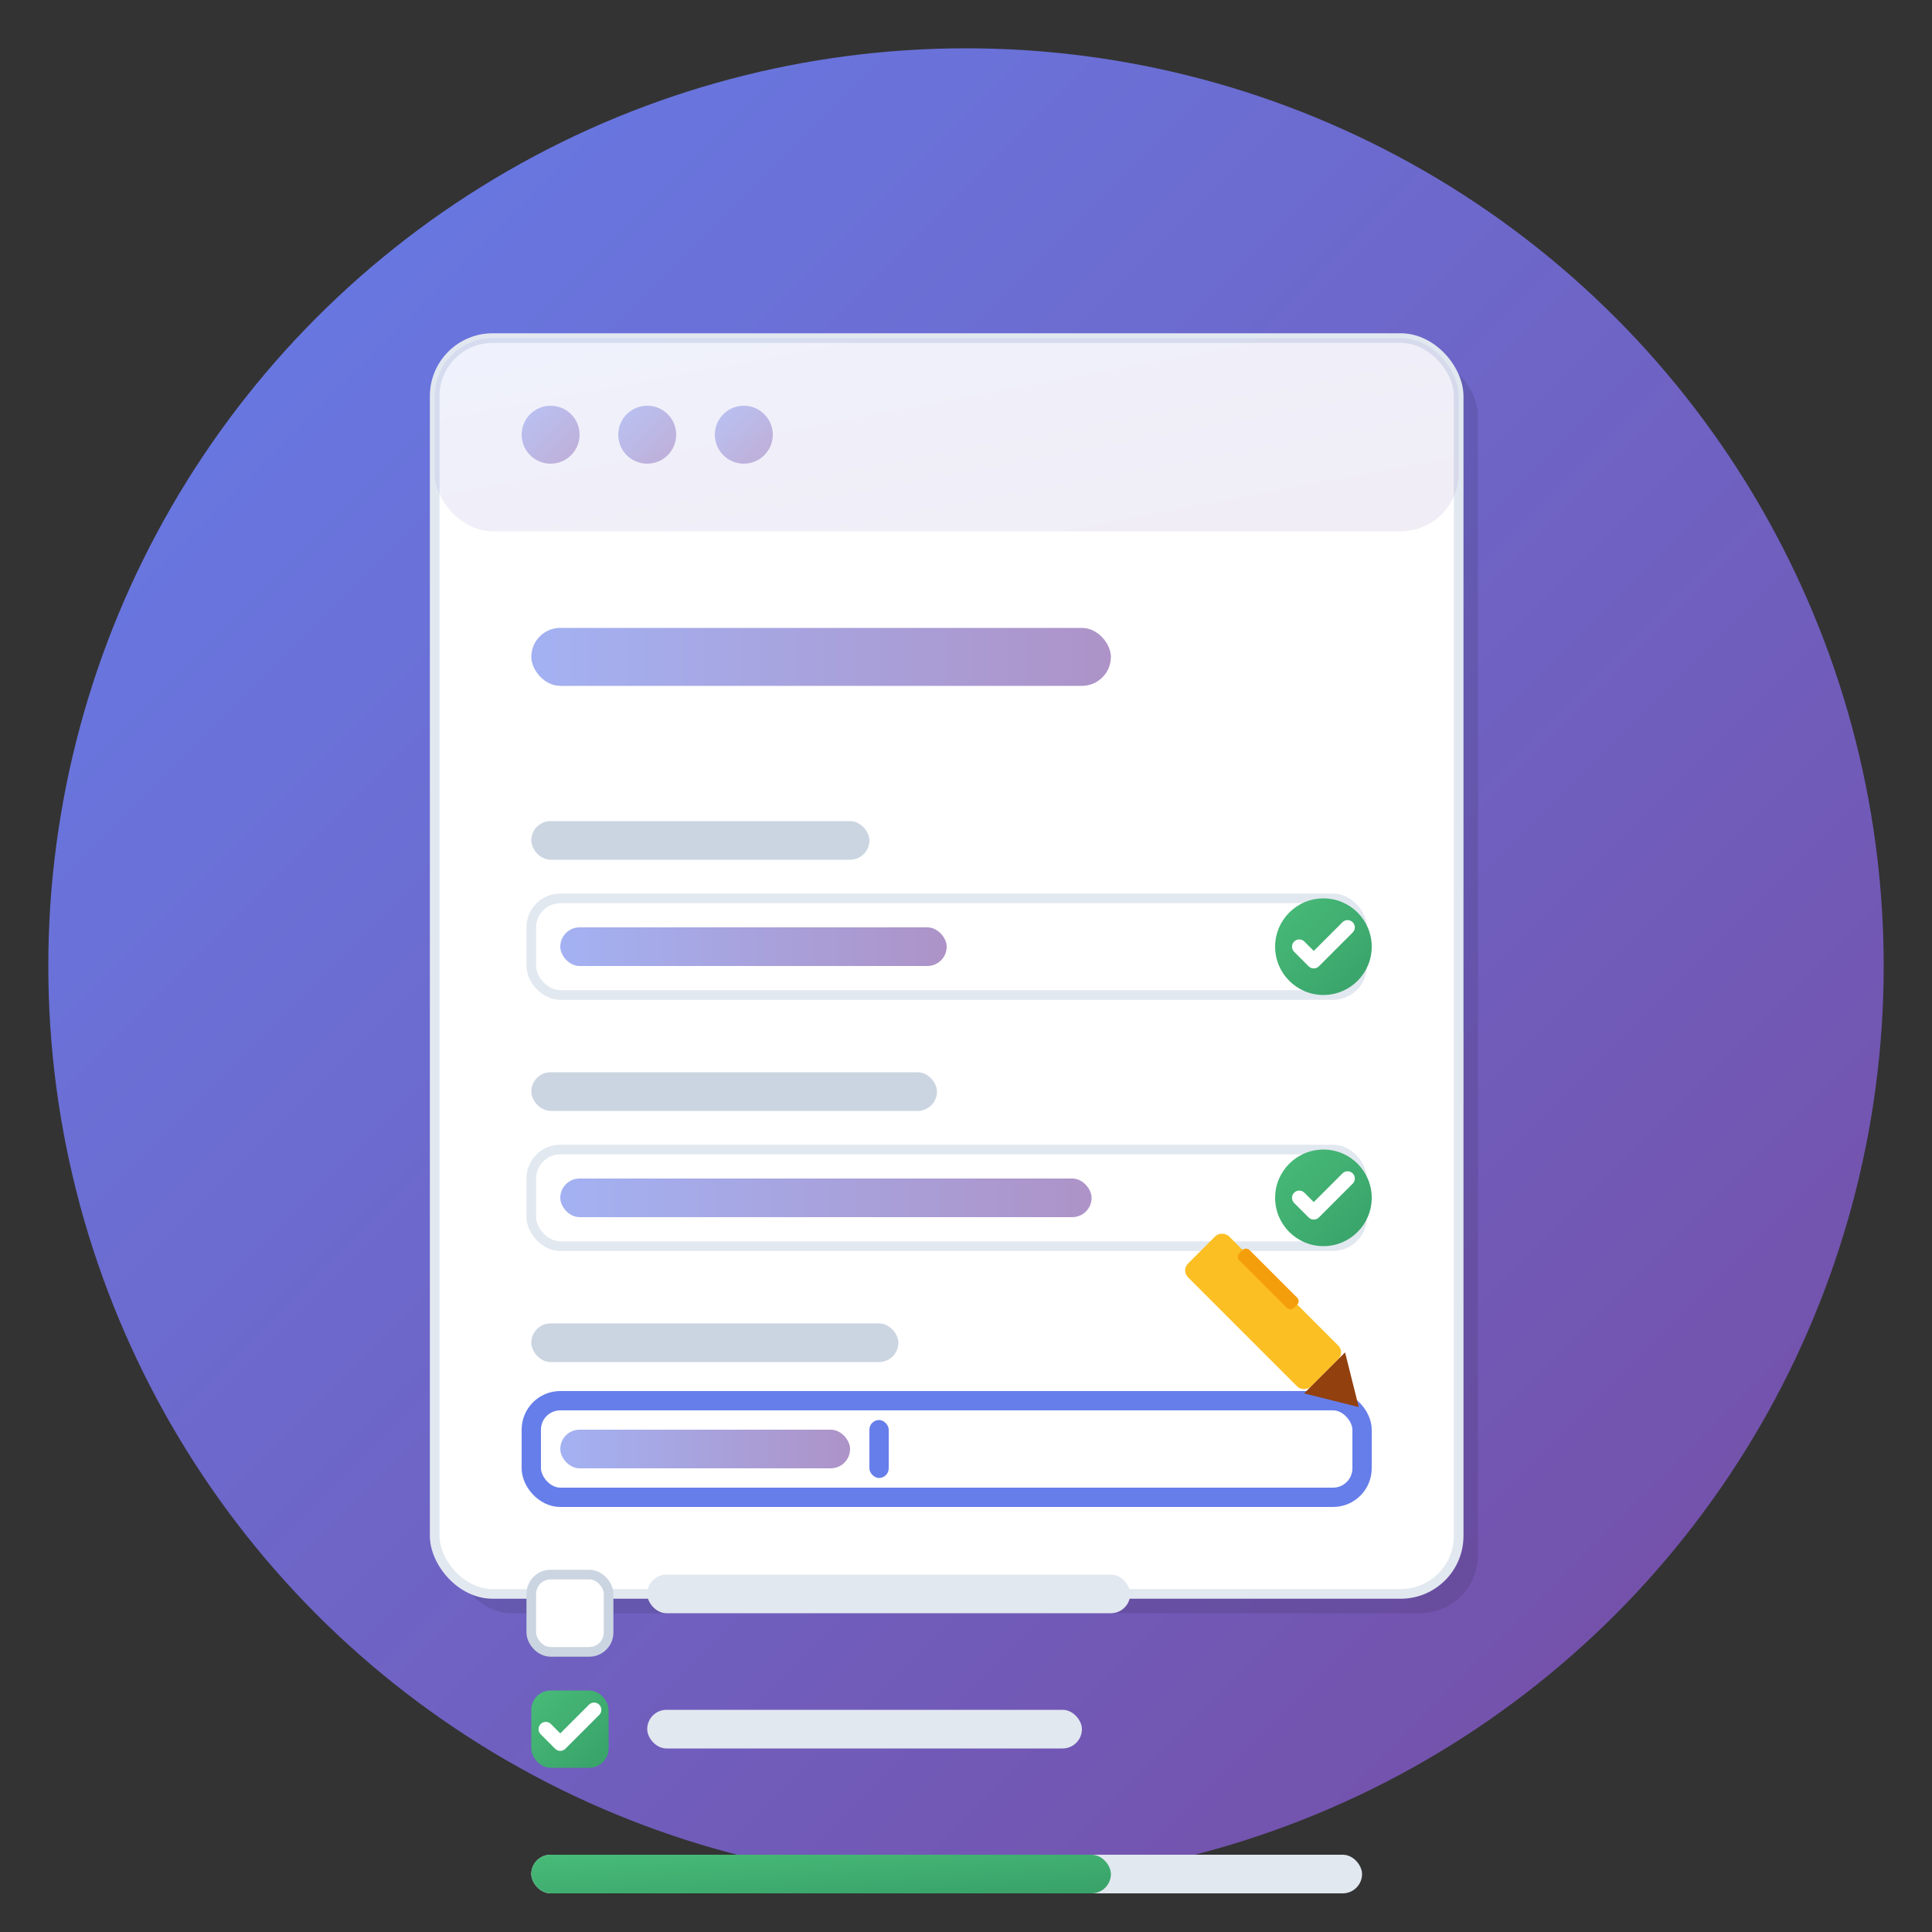
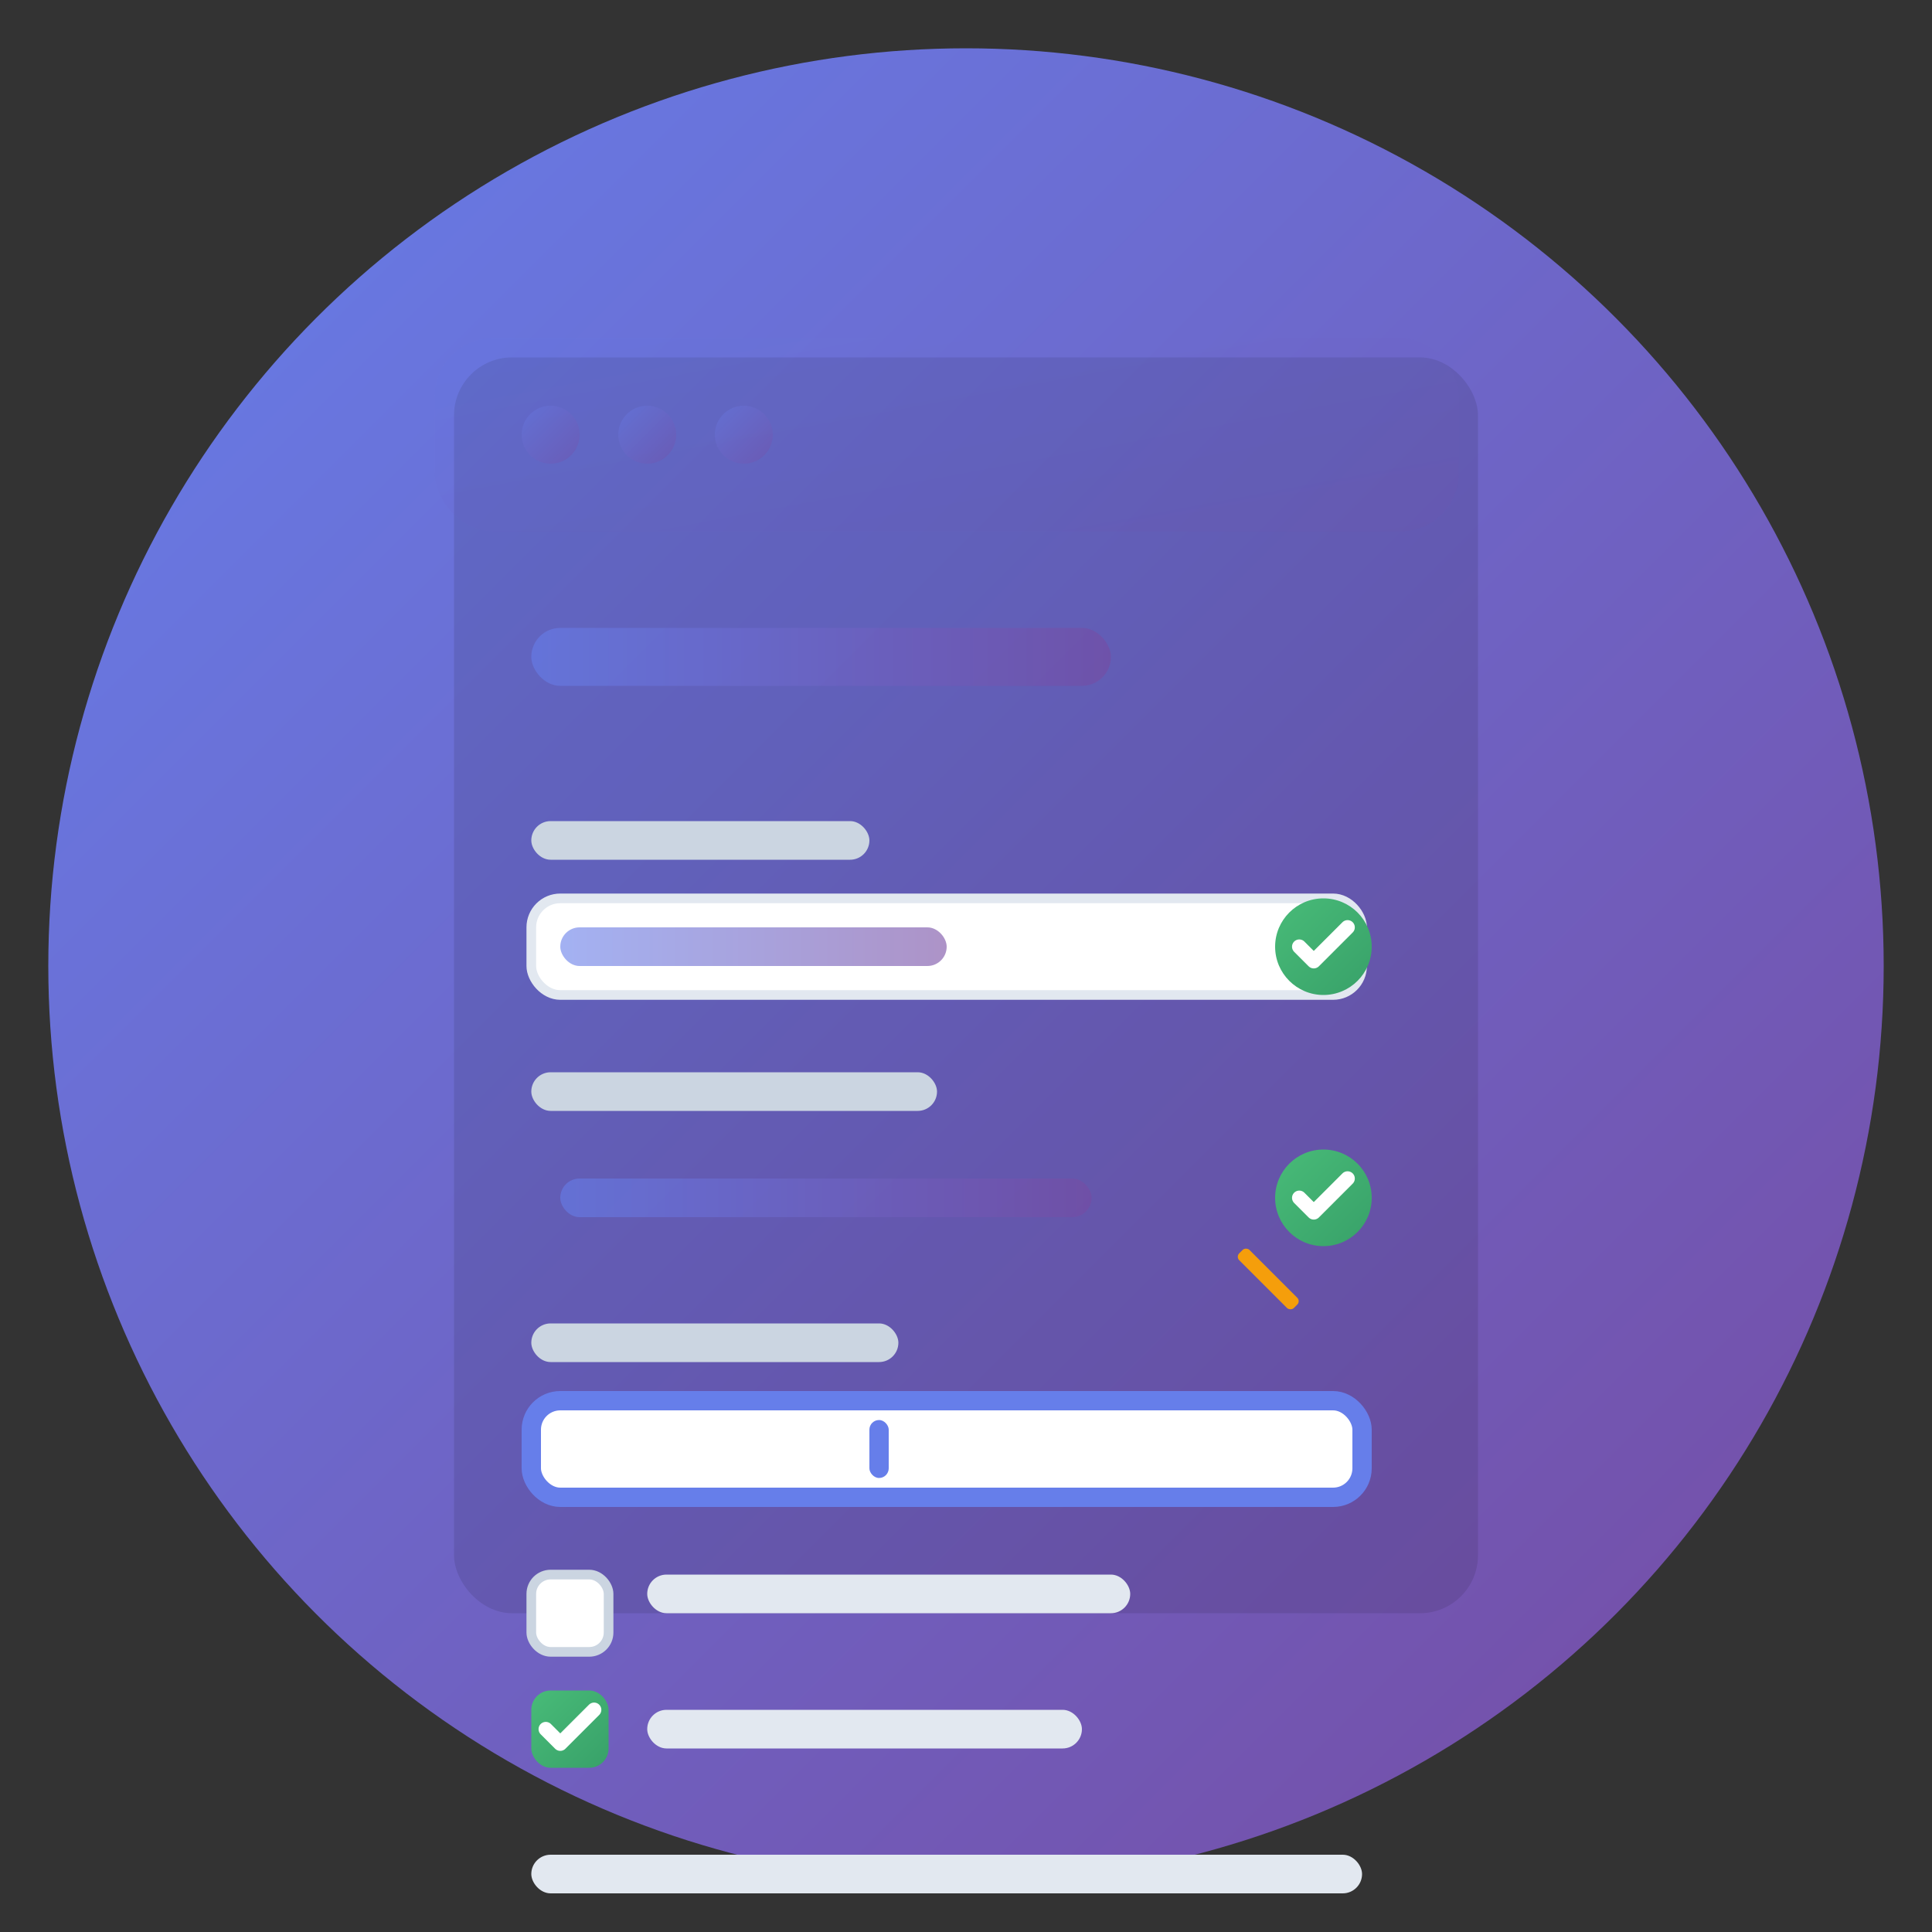
<svg xmlns="http://www.w3.org/2000/svg" width="200" height="200" viewBox="0 0 200 200" fill="none">
  <rect x="0" y="0" width="200" height="200" fill="#333333" stroke="none" />
  <defs>
    <linearGradient id="bgGradient" x1="0%" y1="0%" x2="100%" y2="100%">
      <stop offset="0%" style="stop-color:#667eea;stop-opacity:1" />
      <stop offset="100%" style="stop-color:#764ba2;stop-opacity:1" />
    </linearGradient>
    <linearGradient id="checkGradient" x1="0%" y1="0%" x2="100%" y2="100%">
      <stop offset="0%" style="stop-color:#48bb78;stop-opacity:1" />
      <stop offset="100%" style="stop-color:#38a169;stop-opacity:1" />
    </linearGradient>
    <linearGradient id="textGradient" x1="0%" y1="0%" x2="100%" y2="0%">
      <stop offset="0%" style="stop-color:#667eea;stop-opacity:0.6" />
      <stop offset="100%" style="stop-color:#764ba2;stop-opacity:0.6" />
    </linearGradient>
  </defs>
  <circle cx="100" cy="100" r="95" fill="url(#bgGradient)" />
  <g transform="translate(45, 35)">
    <rect x="2" y="2" width="106" height="130" rx="6" fill="rgba(0,0,0,0.1)" />
-     <rect x="0" y="0" width="106" height="130" rx="6" fill="white" stroke="#e2e8f0" stroke-width="1" />
    <rect x="0" y="0" width="106" height="20" rx="6" fill="url(#bgGradient)" opacity="0.1" />
    <circle cx="12" cy="10" r="3" fill="url(#bgGradient)" opacity="0.4" />
    <circle cx="22" cy="10" r="3" fill="url(#bgGradient)" opacity="0.4" />
    <circle cx="32" cy="10" r="3" fill="url(#bgGradient)" opacity="0.4" />
    <rect x="10" y="30" width="60" height="6" rx="3" fill="url(#textGradient)" />
    <rect x="10" y="50" width="35" height="4" rx="2" fill="#cbd5e1" />
    <rect x="10" y="58" width="86" height="10" rx="3" stroke="#e2e8f0" stroke-width="1" fill="white" />
    <rect x="13" y="61" width="40" height="4" rx="2" fill="url(#textGradient)" />
    <circle cx="92" cy="63" r="5" fill="url(#checkGradient)" />
    <polyline points="89.5,63 91,64.5 94.5,61" stroke="white" stroke-width="1.5" fill="none" stroke-linecap="round" stroke-linejoin="round" />
    <rect x="10" y="76" width="42" height="4" rx="2" fill="#cbd5e1" />
-     <rect x="10" y="84" width="86" height="10" rx="3" stroke="#e2e8f0" stroke-width="1" fill="white" />
    <rect x="13" y="87" width="55" height="4" rx="2" fill="url(#textGradient)" />
    <circle cx="92" cy="89" r="5" fill="url(#checkGradient)" />
    <polyline points="89.5,89 91,90.5 94.5,87" stroke="white" stroke-width="1.5" fill="none" stroke-linecap="round" stroke-linejoin="round" />
    <rect x="10" y="102" width="38" height="4" rx="2" fill="#cbd5e1" />
    <rect x="10" y="110" width="86" height="10" rx="3" stroke="#667eea" stroke-width="2" fill="white" />
-     <rect x="13" y="113" width="30" height="4" rx="2" fill="url(#textGradient)" />
    <rect x="45" y="112" width="2" height="6" rx="1" fill="#667eea">
      <animate attributeName="opacity" values="1;0;1" dur="1.2s" repeatCount="indefinite" />
    </rect>
    <rect x="10" y="128" width="8" height="8" rx="2" stroke="#cbd5e1" stroke-width="1" fill="white" />
    <rect x="22" y="128" width="50" height="4" rx="2" fill="#e2e8f0" />
    <rect x="10" y="140" width="8" height="8" rx="2" fill="url(#checkGradient)" />
    <polyline points="11.5,144 13,145.5 16.5,142" stroke="white" stroke-width="1.5" fill="none" stroke-linecap="round" stroke-linejoin="round" />
    <rect x="22" y="142" width="45" height="4" rx="2" fill="#e2e8f0" />
    <rect x="10" y="157" width="86" height="4" rx="2" fill="#e2e8f0" />
-     <rect x="10" y="157" width="60" height="4" rx="2" fill="url(#checkGradient)" />
  </g>
  <g transform="translate(135, 140) rotate(-45 0 0)">
-     <rect x="-3" y="-15" width="6" height="18" rx="1" fill="#fbbf24" />
-     <path d="M -3 3 L 0 8 L 3 3 Z" fill="#92400e" />
+     <path d="M -3 3 L 0 8 Z" fill="#92400e" />
    <rect x="2" y="-12" width="1.5" height="8" rx="0.5" fill="#f59e0b" />
  </g>
</svg>